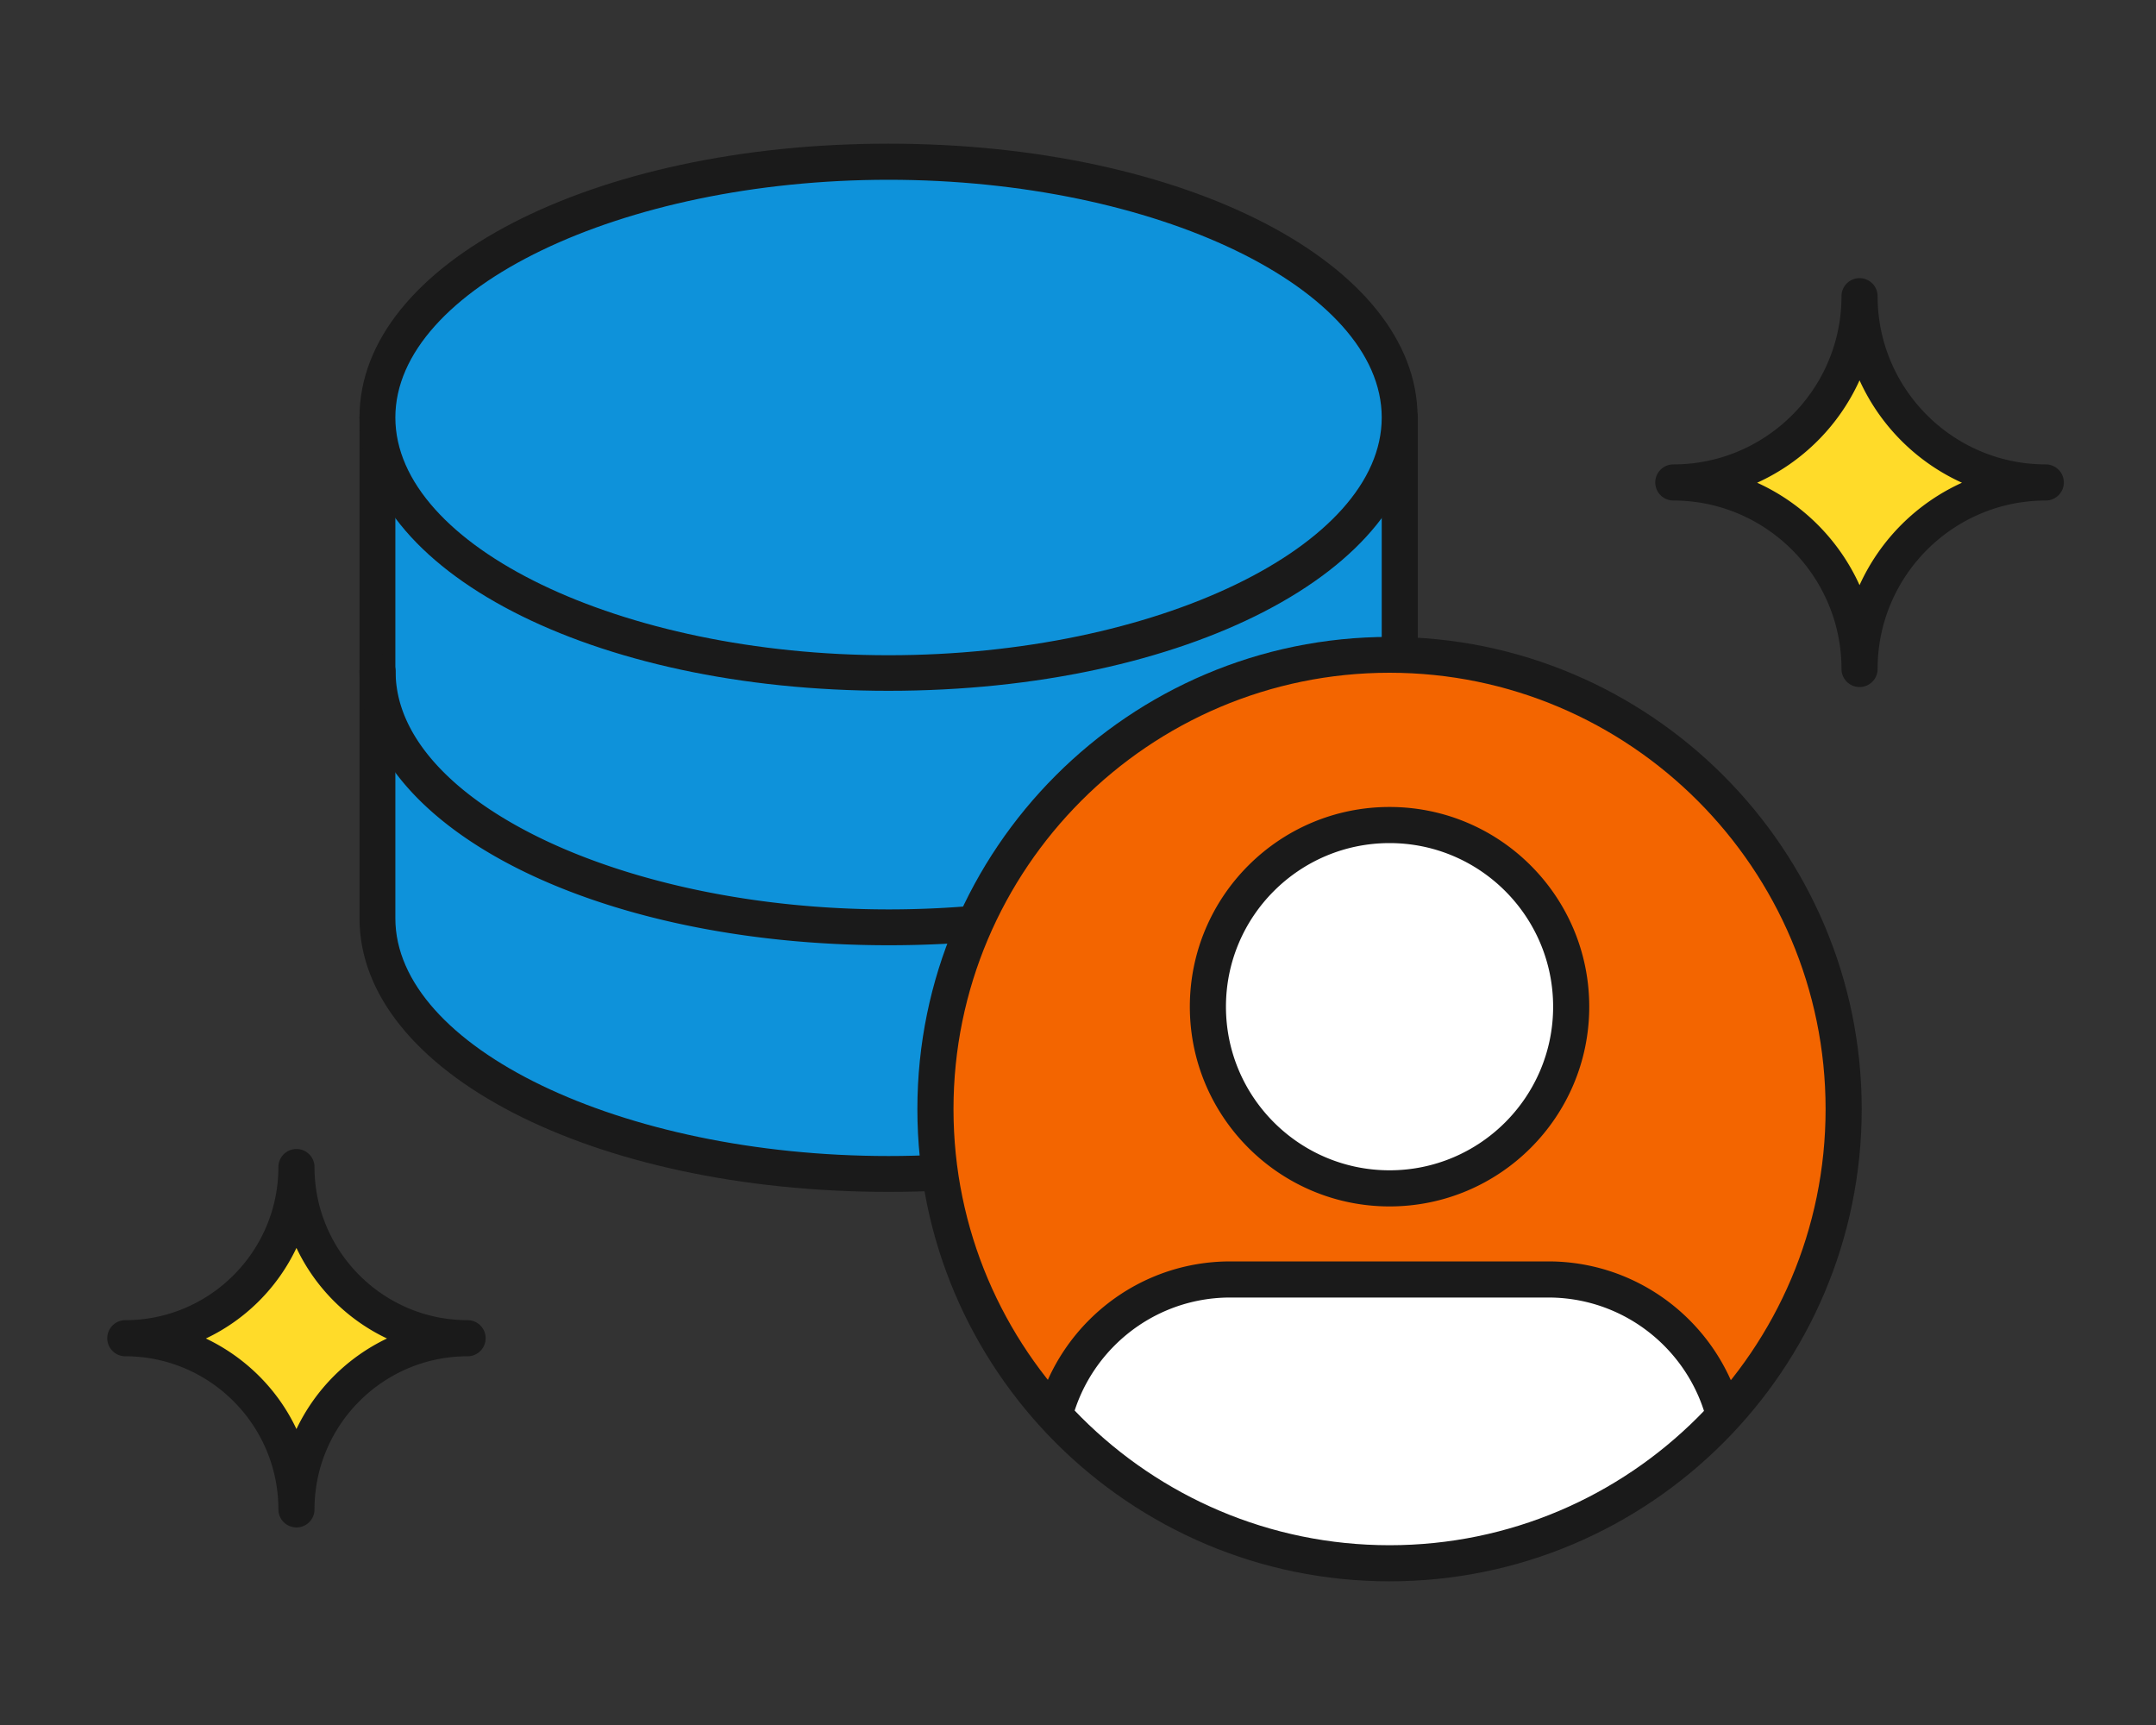
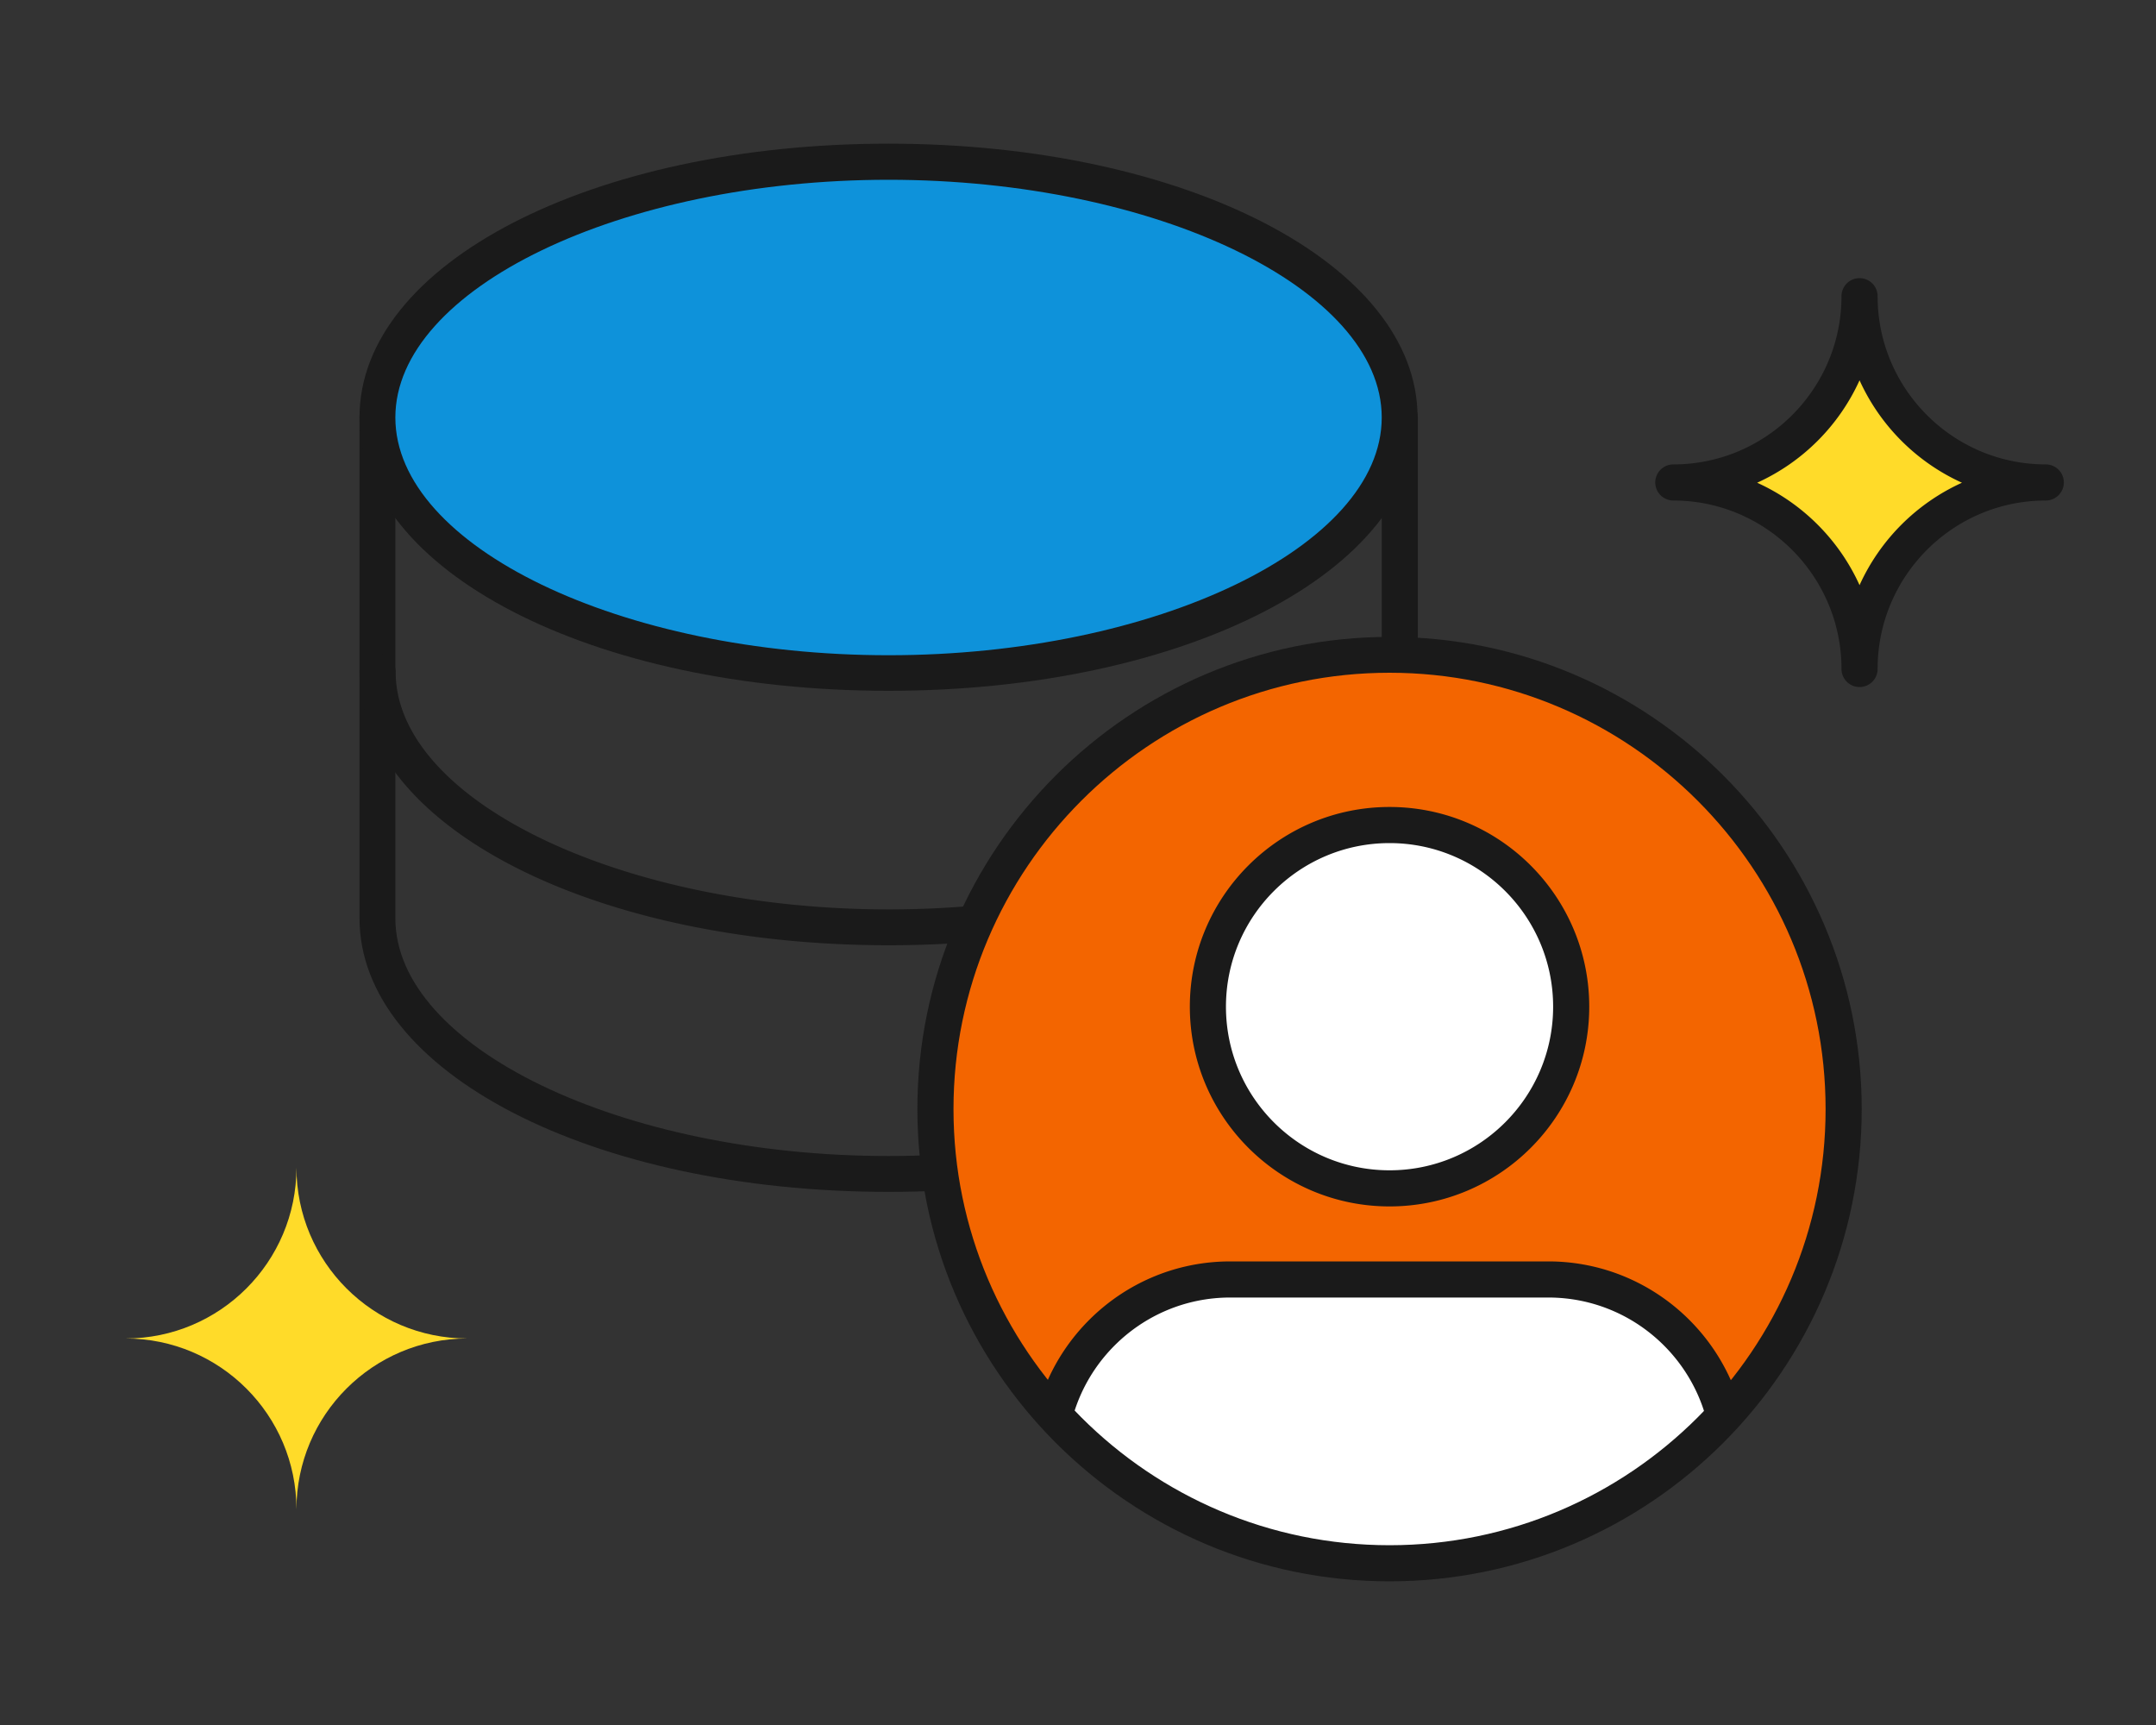
<svg xmlns="http://www.w3.org/2000/svg" id="_レイヤー_2" viewBox="0 0 80 64">
  <rect x="0" y="0" width="80" height="64" fill="#333333" stroke="none" />
  <defs>
    <clipPath id="clippath">
      <circle class="cls-1" cx="51.56" cy="41.15" r="16.85" />
    </clipPath>
    <style>.cls-1{fill:none}.cls-2{fill:#0e92da}.cls-4{fill:#ffdb29}.cls-5{fill:#fff}.cls-6{fill:#1a1a1a}</style>
  </defs>
  <g id="illust">
    <path class="cls-1" d="M0 0h80v64H0z" />
    <path class="cls-1" d="M14 6h52v52H14z" />
-     <path class="cls-2" d="M51.93 34.07c0 5.24-8.49 9.48-18.97 9.48s-18.97-4.25-18.97-9.48V15.48h37.93v18.59z" />
    <path class="cls-6" d="M32.97 44.22c-11.01 0-19.63-4.46-19.63-10.15V15.48c0-.37.3-.67.67-.67h37.93c.37 0 .67.3.67.67v18.59c0 5.69-8.62 10.15-19.63 10.15zm-18.3-28.07v17.92c0 4.78 8.38 8.82 18.3 8.82s18.3-4.04 18.3-8.82V16.15h-36.6z" />
    <path class="cls-6" d="M32.97 35.07c-11.01 0-19.63-4.46-19.63-10.15a.67.67 0 011.34 0c0 4.78 8.38 8.82 18.3 8.82s18.3-4.04 18.3-8.82a.67.67 0 011.34 0c0 5.69-8.62 10.15-19.63 10.15z" />
    <ellipse class="cls-2" cx="32.97" cy="15.48" rx="18.97" ry="9.48" />
    <path class="cls-6" d="M32.97 25.63c-11.01 0-19.63-4.46-19.63-10.15S21.96 5.33 32.97 5.33 52.6 9.79 52.6 15.48s-8.62 10.15-19.63 10.15zm0-18.96c-9.92 0-18.3 4.04-18.3 8.82s8.38 8.82 18.3 8.82 18.3-4.04 18.3-8.82-8.38-8.82-18.3-8.82z" />
    <circle cx="51.56" cy="41.15" r="16.85" fill="#f36500" />
    <g clip-path="url(#clippath)">
      <path class="cls-1" d="M38.92 30.62H64.2v28.7H38.92z" />
      <circle class="cls-5" cx="51.56" cy="37.36" r="6.74" />
      <path class="cls-5" d="M64.19 59.32v-5.11c0-3.72-3.02-6.74-6.74-6.74h-11.8c-3.72 0-6.74 3.02-6.74 6.74v5.11h25.28z" />
      <path class="cls-6" d="M51.56 44.76c-4.08 0-7.41-3.32-7.41-7.41s3.32-7.41 7.41-7.41 7.41 3.32 7.41 7.41-3.32 7.41-7.41 7.41zm0-13.48c-3.35 0-6.07 2.72-6.07 6.07s2.72 6.07 6.07 6.07 6.07-2.72 6.07-6.07-2.72-6.07-6.07-6.07zm12.63 28.29a.67.67 0 01-.67-.67v-4.69c0-3.35-2.72-6.07-6.07-6.07h-11.8c-3.35 0-6.07 2.72-6.07 6.07v4.69a.67.67 0 01-1.34 0v-4.69c0-4.08 3.32-7.41 7.41-7.41h11.8c4.08 0 7.41 3.32 7.41 7.41v4.69c0 .37-.3.67-.67.67z" />
    </g>
    <path class="cls-6" d="M51.56 58.67c-9.66 0-17.52-7.86-17.52-17.52s7.86-17.52 17.52-17.52 17.52 7.86 17.52 17.52-7.86 17.52-17.52 17.52zm0-33.71c-8.92 0-16.18 7.26-16.18 16.19s7.26 16.18 16.18 16.18 16.18-7.26 16.18-16.18-7.26-16.19-16.18-16.19z" />
    <path class="cls-4" d="M62.09 17.91c3.82 0 6.91-3.09 6.91-6.91 0 3.82 3.09 6.91 6.91 6.91-3.82 0-6.91 3.09-6.91 6.91 0-3.82-3.09-6.91-6.91-6.91z" />
    <path class="cls-6" d="M69 25.49a.67.67 0 01-.67-.67c0-3.44-2.8-6.25-6.24-6.25a.67.67 0 010-1.34c3.44 0 6.24-2.8 6.24-6.24a.67.67 0 011.34 0c0 3.44 2.8 6.24 6.24 6.24a.67.67 0 010 1.34c-3.44 0-6.24 2.8-6.24 6.25 0 .37-.3.67-.67.67zm-3.8-7.58c1.68.76 3.04 2.12 3.8 3.8a7.643 7.643 0 013.8-3.8 7.643 7.643 0 01-3.8-3.8 7.643 7.643 0 01-3.8 3.8z" />
    <path class="cls-4" d="M4.66 49.66c3.5 0 6.34-2.84 6.34-6.34 0 3.5 2.84 6.34 6.34 6.34-3.5 0-6.34 2.84-6.34 6.34 0-3.5-2.84-6.34-6.34-6.34z" />
-     <path class="cls-6" d="M11 56.67a.67.67 0 01-.67-.67c0-3.13-2.55-5.68-5.68-5.68a.67.67 0 010-1.34c3.13 0 5.68-2.55 5.68-5.68a.67.67 0 011.34 0c0 3.13 2.55 5.68 5.68 5.68a.67.67 0 010 1.34c-3.13 0-5.68 2.55-5.68 5.68 0 .37-.3.67-.67.67zm-3.36-7.01c1.47.7 2.67 1.89 3.36 3.36.7-1.47 1.89-2.66 3.36-3.36A7.073 7.073 0 0111 46.3a7.073 7.073 0 01-3.36 3.36z" />
  </g>
</svg>